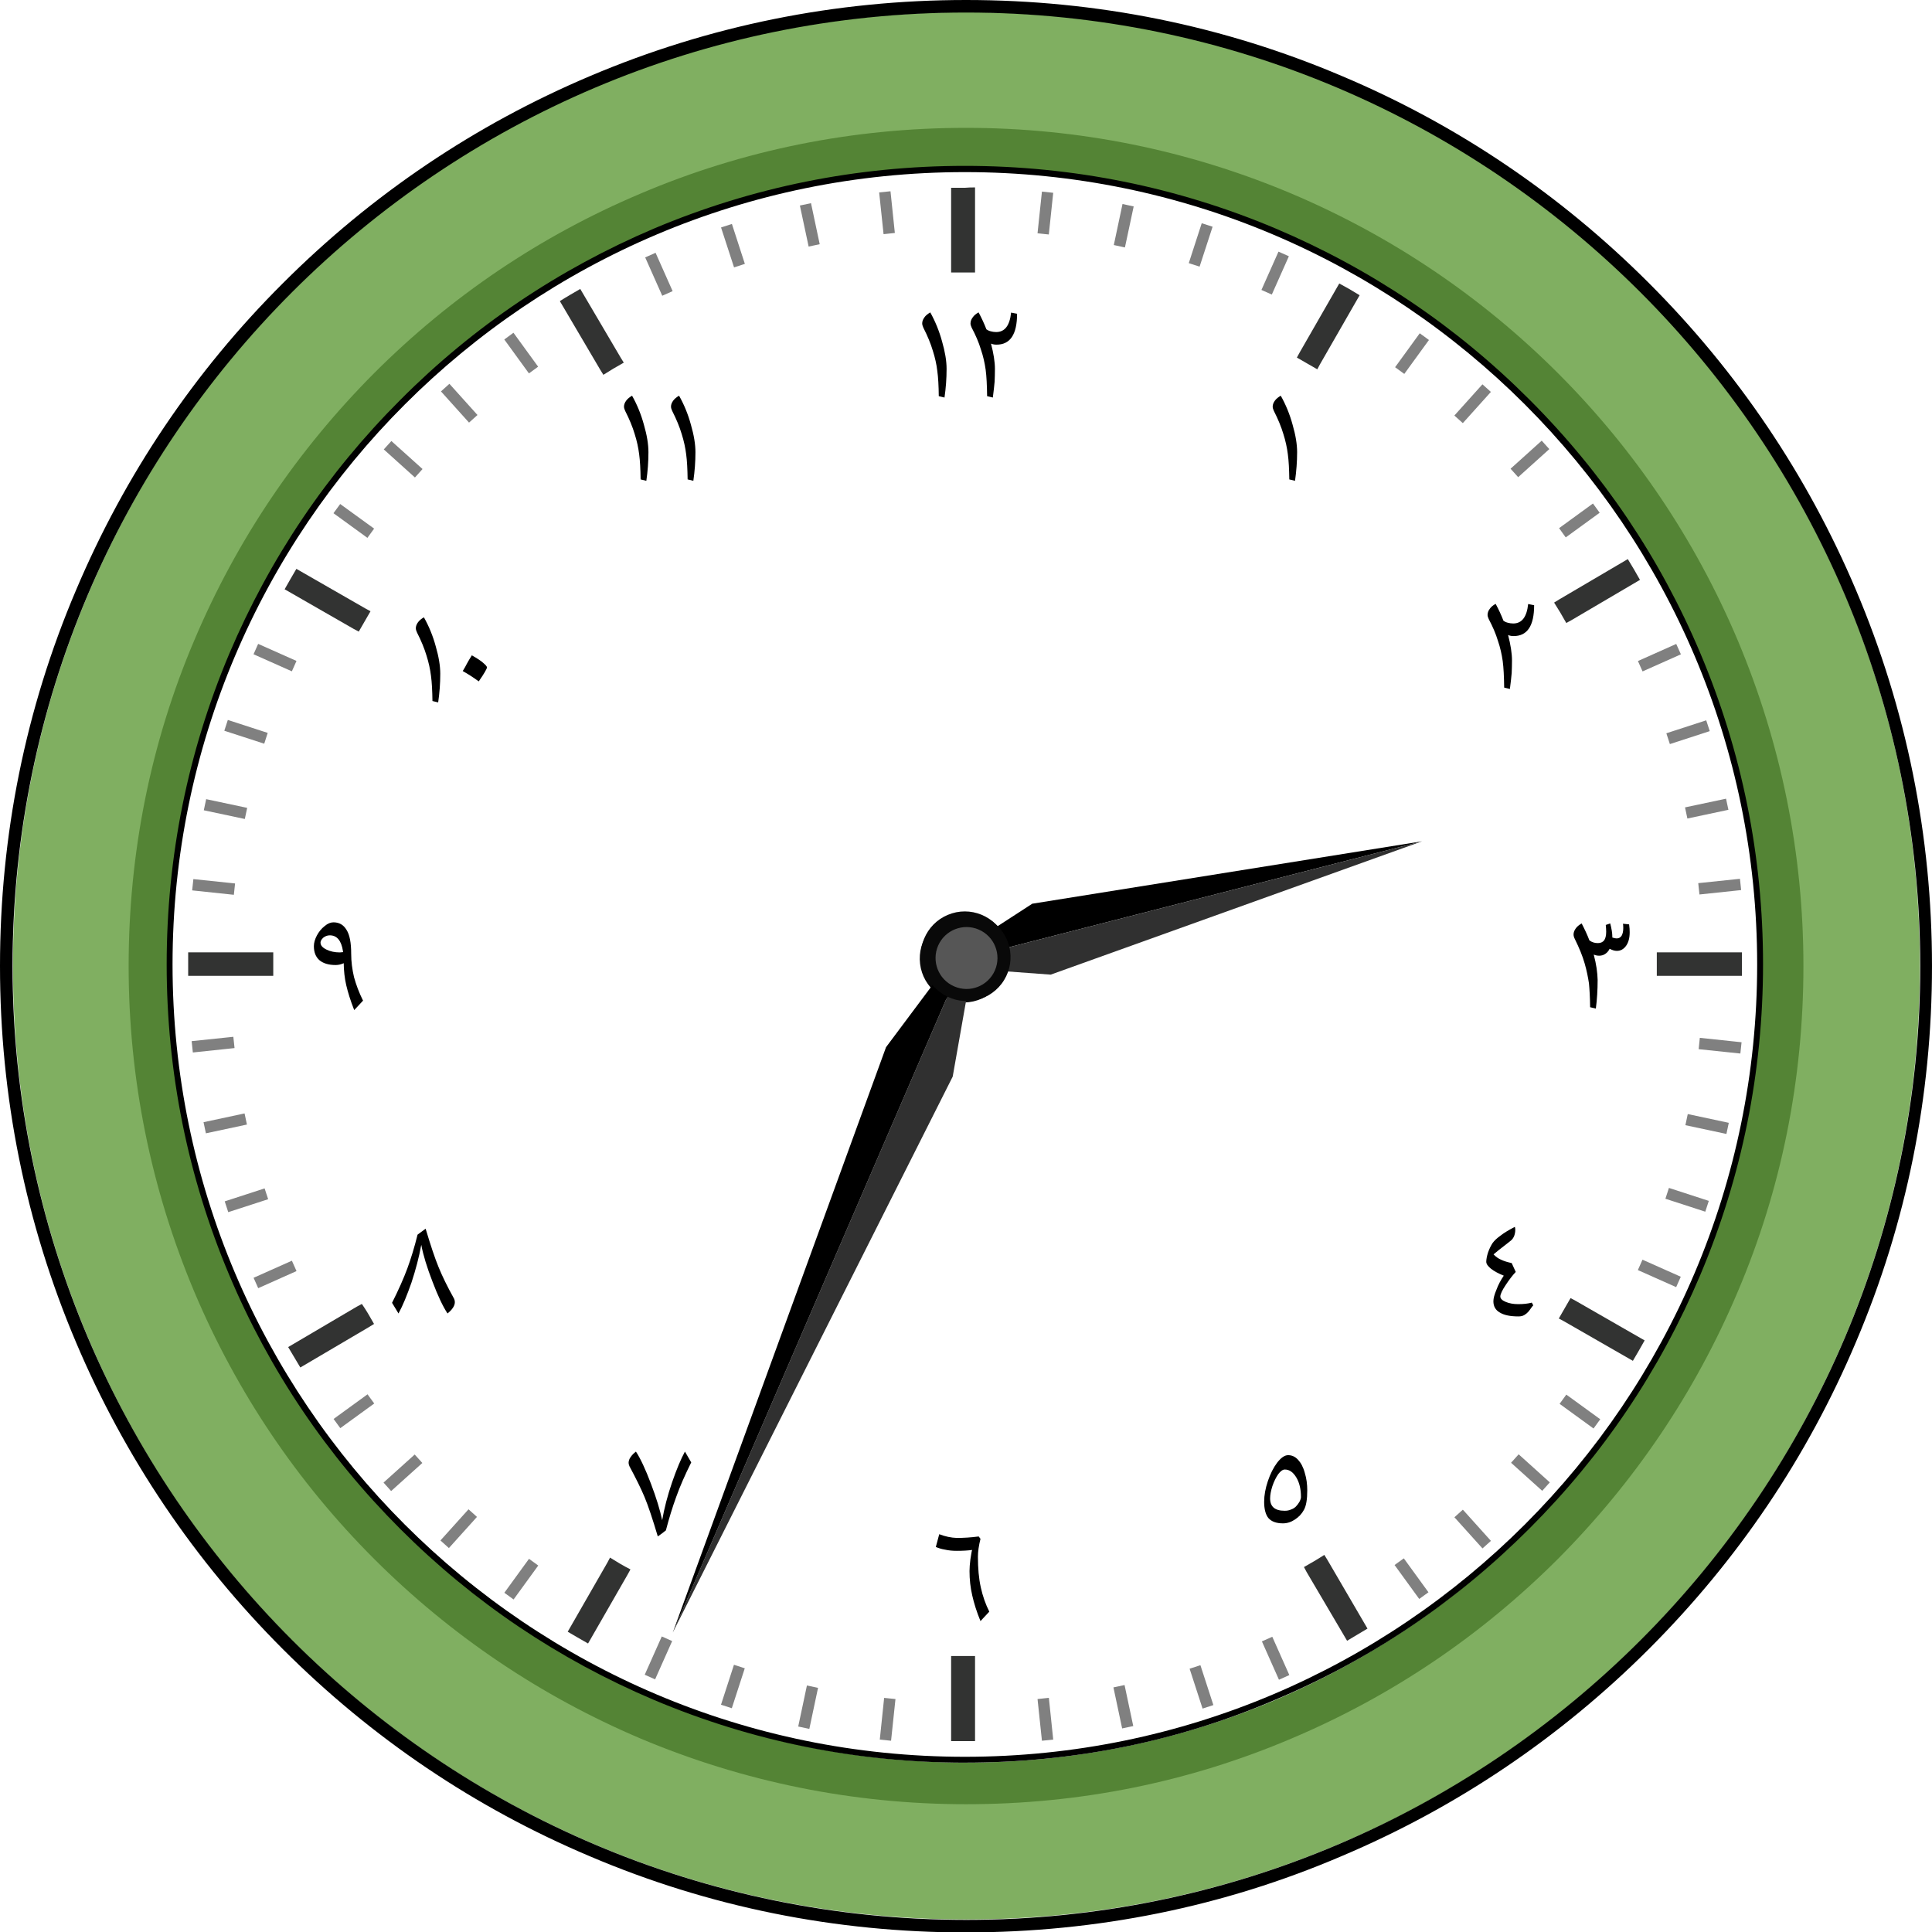
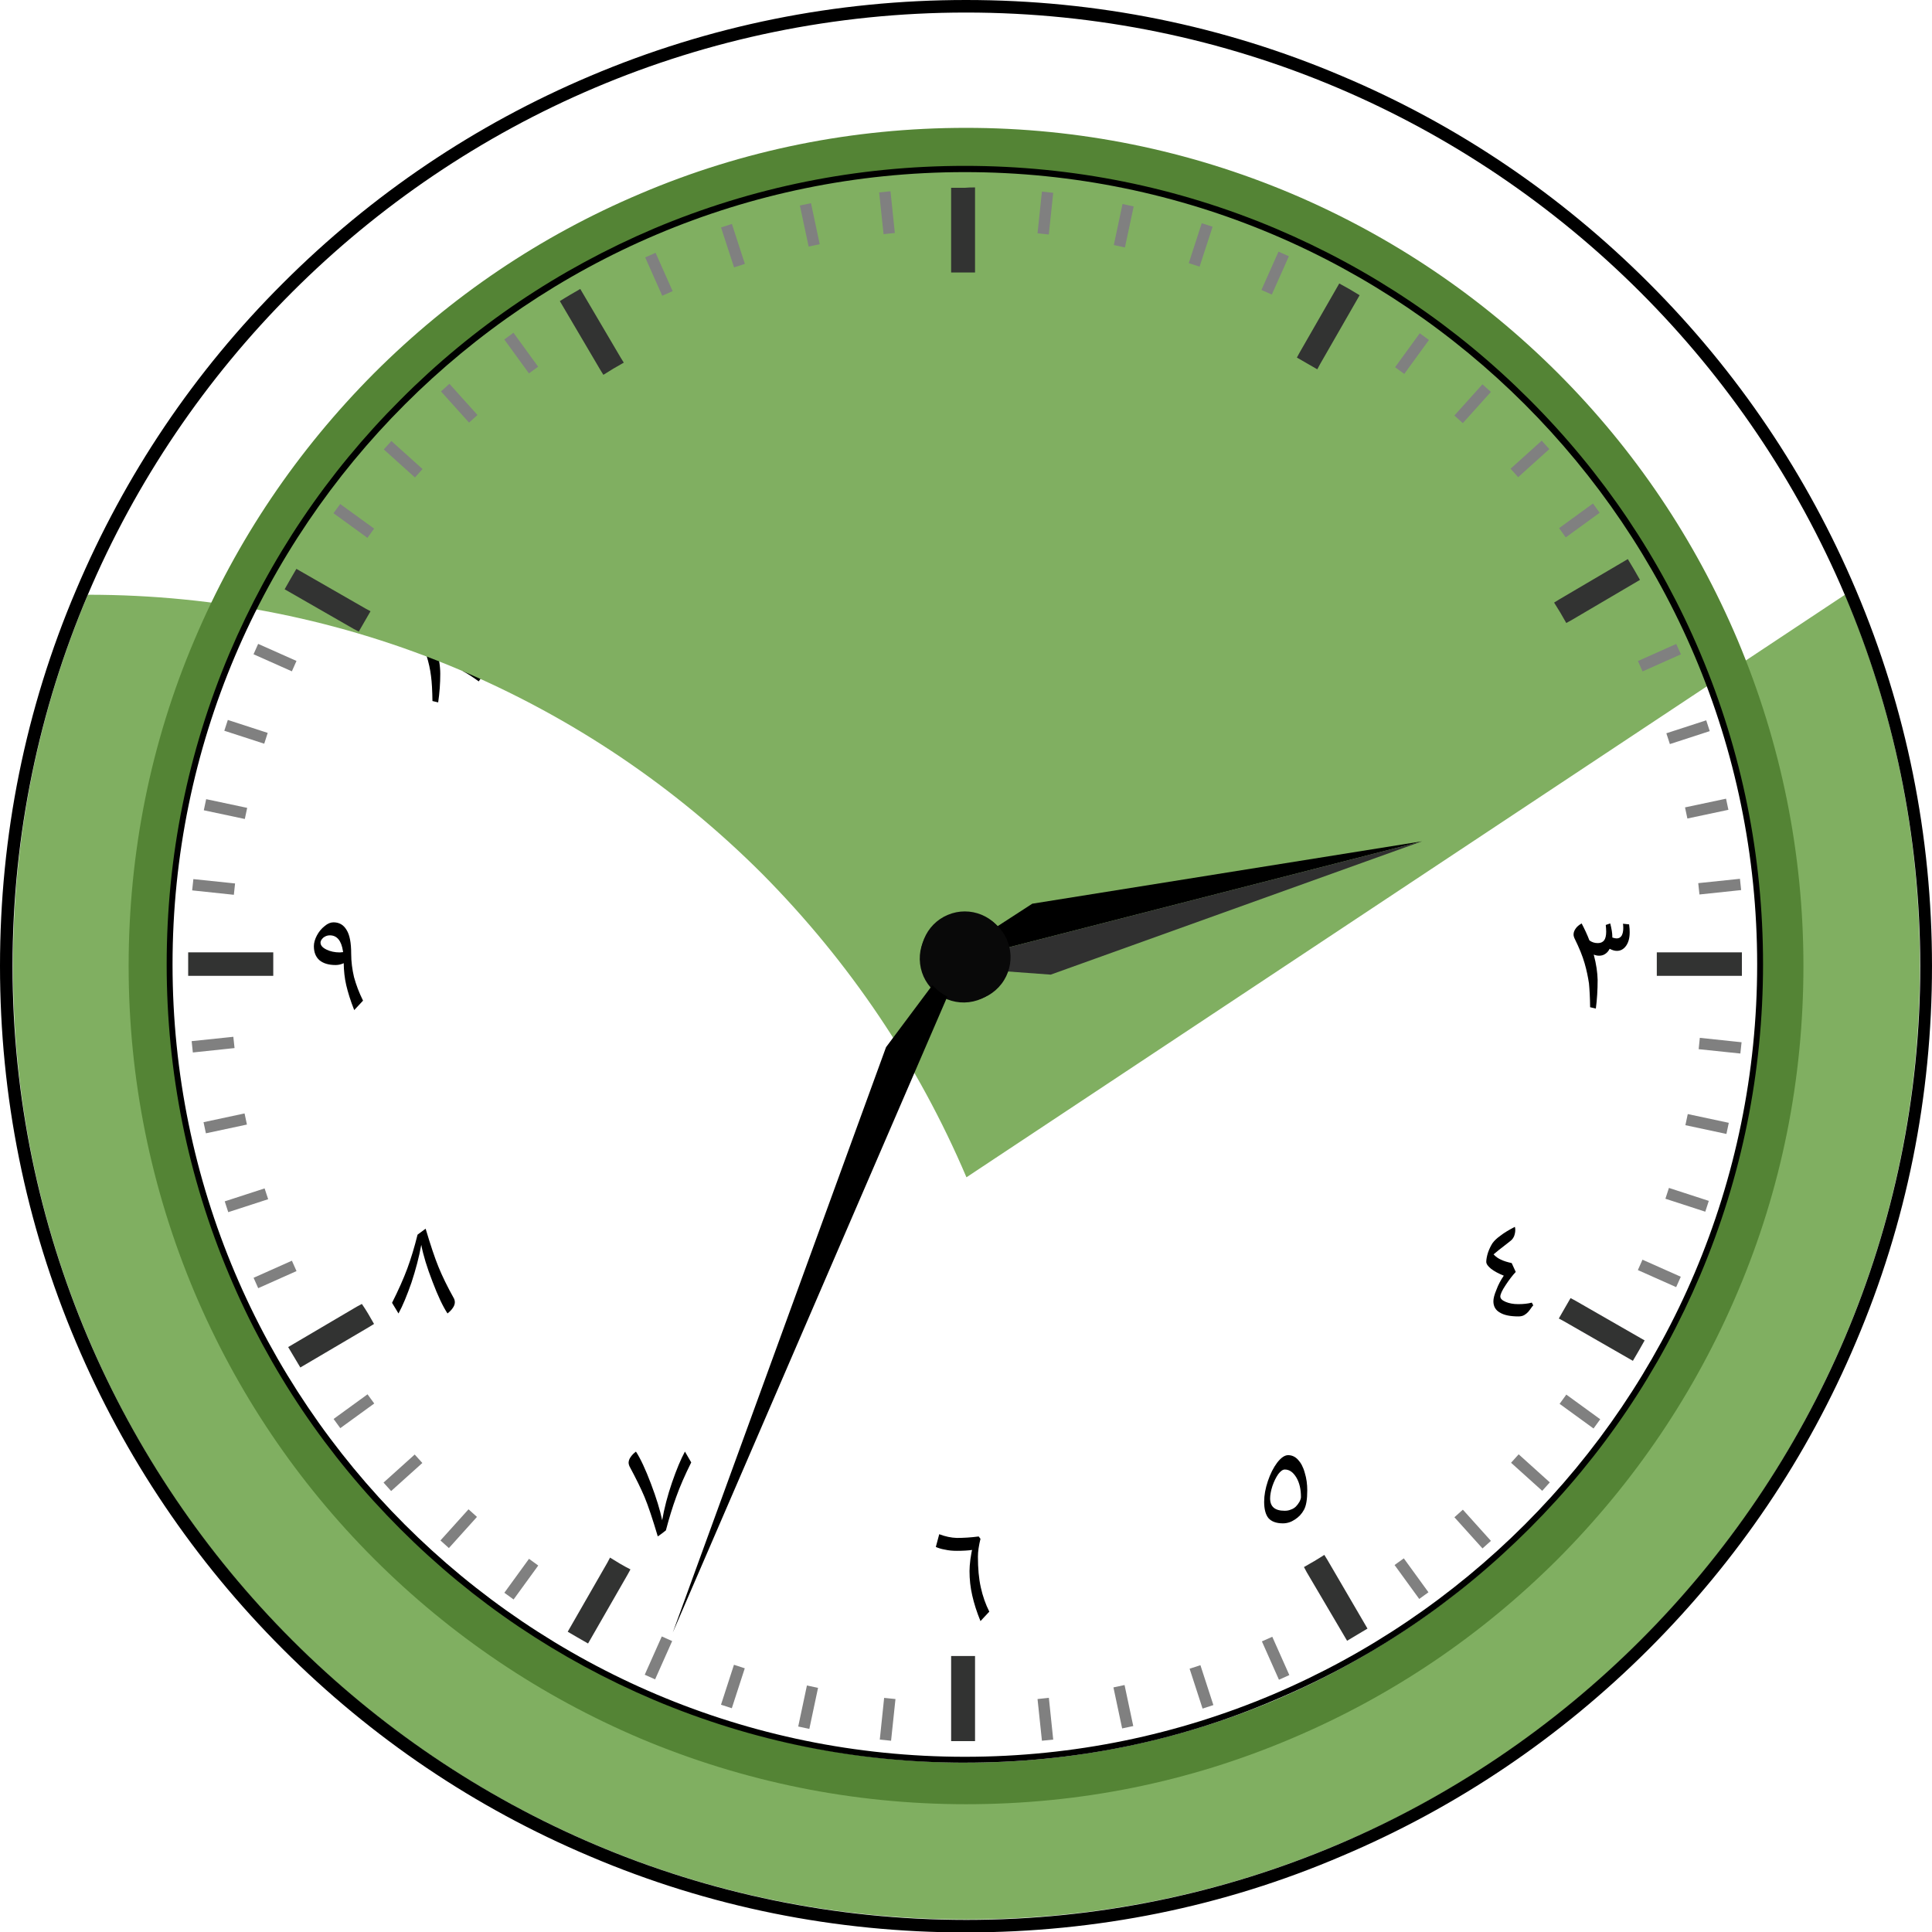
<svg xmlns="http://www.w3.org/2000/svg" xmlns:ns1="http://sodipodi.sourceforge.net/DTD/sodipodi-0.dtd" xmlns:ns2="http://www.inkscape.org/namespaces/inkscape" width="191.817" height="191.817" viewBox="0 0 143.863 143.863" class="displayed_equation" version="1.1" id="svg43" ns1:docname="5.svg">
  <ns1:namedview pagecolor="#ffffff" bordercolor="#666666" borderopacity="1" objecttolerance="10" gridtolerance="10" guidetolerance="10" ns2:pageopacity="0" ns2:pageshadow="2" ns2:window-width="640" ns2:window-height="480" id="namedview45" />
  <defs id="defs5">
    <clipPath id="svg319139374278tikz_00005a">
      <path d="M 15.734,15.734 H 159.656 V 159.652 H 15.734 Z m 0,0" id="path2" />
    </clipPath>
  </defs>
  <path d="m 72.266,24.078 c 0,0.102 0.035,0.199 0.09,0.324 0.289,0.547 0.523,1.082 0.68,1.605 0.18,0.523 0.289,1.027 0.359,1.52 0.066,0.488 0.098,1.148 0.109,1.973 l 0.426,0.102 c 0.066,-0.504 0.109,-0.902 0.133,-1.184 0.012,-0.277 0.023,-0.602 0.023,-0.949 0,-0.523 -0.102,-1.16 -0.293,-1.883 0.137,0.055 0.27,0.078 0.391,0.078 1.039,0.012 1.551,-0.762 1.551,-2.301 l -0.445,-0.086 c -0.102,0.969 -0.469,1.449 -1.113,1.449 -0.148,0 -0.281,-0.023 -0.402,-0.055 -0.137,-0.035 -0.246,-0.09 -0.324,-0.148 -0.168,-0.434 -0.359,-0.844 -0.582,-1.262 -0.188,0.102 -0.344,0.227 -0.445,0.383 -0.102,0.133 -0.156,0.289 -0.156,0.434 m -3.598,0 c 0,0.102 0.031,0.199 0.086,0.324 0.312,0.613 0.547,1.184 0.703,1.707 0.168,0.523 0.281,1.035 0.336,1.516 0.066,0.48 0.102,1.105 0.109,1.875 l 0.426,0.102 c 0.102,-0.703 0.156,-1.406 0.156,-2.133 0,-0.59 -0.113,-1.27 -0.336,-2.039 -0.211,-0.781 -0.512,-1.508 -0.879,-2.168 -0.191,0.113 -0.348,0.234 -0.445,0.383 -0.102,0.145 -0.156,0.289 -0.156,0.434 m 26.098,6.199 c 0,0.102 0.035,0.203 0.09,0.324 0.312,0.613 0.547,1.184 0.703,1.707 0.168,0.523 0.277,1.039 0.336,1.516 0.066,0.48 0.098,1.105 0.109,1.875 l 0.426,0.102 c 0.098,-0.703 0.156,-1.406 0.156,-2.129 0,-0.594 -0.113,-1.273 -0.336,-2.043 -0.211,-0.781 -0.512,-1.508 -0.883,-2.164 -0.188,0.109 -0.344,0.234 -0.445,0.379 -0.102,0.145 -0.156,0.289 -0.156,0.434 m 16,15.5 c 0,0.102 0.035,0.203 0.09,0.324 0.289,0.547 0.523,1.082 0.68,1.605 0.18,0.523 0.289,1.027 0.359,1.52 0.066,0.492 0.098,1.148 0.109,1.973 l 0.426,0.102 c 0.066,-0.5 0.109,-0.902 0.133,-1.184 0.012,-0.277 0.023,-0.602 0.023,-0.945 0,-0.527 -0.102,-1.16 -0.289,-1.887 0.133,0.055 0.266,0.078 0.387,0.078 1.039,0.012 1.551,-0.758 1.551,-2.297 l -0.445,-0.09 c -0.102,0.969 -0.469,1.449 -1.113,1.449 -0.148,0 -0.281,-0.023 -0.402,-0.055 -0.137,-0.035 -0.246,-0.09 -0.324,-0.148 -0.168,-0.434 -0.359,-0.844 -0.582,-1.258 -0.188,0.102 -0.344,0.223 -0.445,0.379 -0.102,0.133 -0.156,0.289 -0.156,0.434 m 6.402,23.801 c 0,0.102 0.031,0.211 0.086,0.324 0.336,0.68 0.582,1.281 0.738,1.828 0.156,0.535 0.254,1.039 0.324,1.496 0.043,0.457 0.078,1.051 0.086,1.773 l 0.426,0.102 c 0.09,-0.684 0.133,-1.395 0.133,-2.133 -0.012,-0.547 -0.098,-1.168 -0.289,-1.883 h 0.012 c 0.133,0.055 0.266,0.078 0.391,0.078 0.18,0 0.336,-0.047 0.469,-0.145 0.133,-0.09 0.234,-0.215 0.312,-0.371 0.191,0.102 0.367,0.156 0.535,0.156 0.281,0 0.504,-0.121 0.691,-0.379 0.18,-0.258 0.266,-0.59 0.266,-1.004 0,-0.156 -0.008,-0.355 -0.043,-0.59 l -0.457,-0.047 c 0.012,0.07 0.023,0.168 0.023,0.312 0,0.258 -0.047,0.445 -0.125,0.582 -0.086,0.133 -0.211,0.199 -0.367,0.199 -0.09,0 -0.199,-0.023 -0.324,-0.066 v -0.066 c 0,-0.27 -0.055,-0.594 -0.156,-0.984 l -0.332,0.113 c 0.019,0.18 0.031,0.348 0.031,0.512 0,0.281 -0.055,0.492 -0.145,0.625 -0.113,0.148 -0.27,0.215 -0.48,0.215 -0.234,0 -0.445,-0.066 -0.625,-0.203 -0.164,-0.434 -0.367,-0.859 -0.578,-1.262 -0.191,0.113 -0.348,0.234 -0.445,0.383 -0.102,0.145 -0.156,0.289 -0.156,0.434 m -6.5,24.383 c 0,0.156 0.121,0.324 0.355,0.516 0.246,0.188 0.555,0.355 0.949,0.512 -0.227,0.336 -0.414,0.68 -0.547,1.047 -0.156,0.371 -0.227,0.648 -0.227,0.859 0,0.371 0.156,0.66 0.48,0.84 0.324,0.199 0.781,0.289 1.395,0.289 0.168,0 0.312,-0.035 0.426,-0.102 0.109,-0.066 0.211,-0.145 0.289,-0.234 0.078,-0.098 0.156,-0.188 0.211,-0.277 0.059,-0.09 0.113,-0.156 0.168,-0.211 l -0.109,-0.203 c -0.293,0.078 -0.625,0.113 -1.008,0.113 -0.367,0 -0.68,-0.059 -0.934,-0.168 -0.27,-0.113 -0.402,-0.246 -0.402,-0.402 0,-0.168 0.133,-0.457 0.402,-0.859 0.266,-0.402 0.512,-0.723 0.746,-0.969 l -0.301,-0.66 c -0.301,-0.066 -0.57,-0.145 -0.781,-0.246 -0.211,-0.09 -0.402,-0.223 -0.57,-0.402 0.191,-0.164 0.504,-0.422 0.949,-0.758 l 0.336,-0.266 c 0.102,-0.078 0.188,-0.203 0.246,-0.336 0.055,-0.156 0.086,-0.301 0.086,-0.457 0,-0.09 -0.008,-0.168 -0.031,-0.234 -0.445,0.234 -0.805,0.445 -1.059,0.648 -0.27,0.188 -0.469,0.379 -0.605,0.566 -0.121,0.191 -0.234,0.414 -0.332,0.691 -0.09,0.281 -0.133,0.516 -0.133,0.703 M 94.132,111.824 c 0,0.547 0.109,0.961 0.32,1.219 0.223,0.254 0.582,0.391 1.082,0.391 0.305,0 0.605,-0.094 0.883,-0.281 0.293,-0.188 0.516,-0.422 0.68,-0.727 0.168,-0.301 0.246,-0.781 0.246,-1.449 0,-0.457 -0.055,-0.891 -0.188,-1.316 -0.113,-0.422 -0.293,-0.746 -0.504,-0.969 -0.211,-0.227 -0.457,-0.336 -0.734,-0.336 -0.258,0 -0.527,0.188 -0.816,0.559 -0.277,0.367 -0.512,0.836 -0.691,1.371 -0.188,0.559 -0.277,1.059 -0.277,1.539 z m 1.527,0.672 c -0.727,0 -1.082,-0.305 -1.082,-0.918 0,-0.254 0.055,-0.559 0.168,-0.914 0.121,-0.355 0.266,-0.645 0.434,-0.891 0.168,-0.223 0.336,-0.348 0.492,-0.348 0.344,0 0.625,0.203 0.859,0.594 0.234,0.391 0.344,0.879 0.344,1.461 0,0.078 -0.031,0.188 -0.109,0.344 -0.078,0.133 -0.168,0.258 -0.27,0.359 -0.102,0.098 -0.223,0.176 -0.367,0.223 -0.145,0.066 -0.301,0.09 -0.469,0.09 m -22.648,8.215 0.656,-0.703 c -0.277,-0.547 -0.492,-1.16 -0.633,-1.805 -0.148,-0.66 -0.215,-1.418 -0.215,-2.289 0,-0.379 0.066,-0.824 0.191,-1.328 l -0.133,-0.176 c -0.594,0.078 -1.129,0.109 -1.633,0.109 -0.41,-0.012 -0.848,-0.102 -1.305,-0.277 l -0.254,0.949 c 0.176,0.078 0.41,0.156 0.68,0.199 0.289,0.066 0.578,0.09 0.879,0.09 0.461,0 0.84,-0.023 1.141,-0.066 -0.035,0.109 -0.066,0.344 -0.125,0.691 -0.043,0.344 -0.066,0.645 -0.066,0.879 0,0.625 0.066,1.23 0.203,1.82 0.133,0.59 0.332,1.227 0.613,1.906 M 49.965,30.277 c 0,0.102 0.035,0.203 0.09,0.324 0.312,0.613 0.547,1.184 0.703,1.707 0.168,0.523 0.277,1.039 0.336,1.516 0.066,0.48 0.098,1.105 0.109,1.875 l 0.426,0.102 c 0.102,-0.703 0.156,-1.406 0.156,-2.129 0,-0.594 -0.113,-1.273 -0.336,-2.043 -0.211,-0.781 -0.512,-1.508 -0.883,-2.164 -0.188,0.109 -0.344,0.234 -0.445,0.379 -0.102,0.145 -0.156,0.289 -0.156,0.434 m -3.5,0 c 0,0.102 0.035,0.203 0.09,0.324 0.312,0.613 0.547,1.184 0.703,1.707 0.168,0.523 0.277,1.039 0.336,1.516 0.066,0.48 0.098,1.105 0.109,1.875 l 0.426,0.102 c 0.102,-0.703 0.156,-1.406 0.156,-2.129 0,-0.594 -0.113,-1.273 -0.336,-2.043 -0.211,-0.781 -0.512,-1.508 -0.883,-2.164 -0.188,0.109 -0.344,0.234 -0.445,0.379 -0.102,0.145 -0.156,0.289 -0.156,0.434 M 34.457,49.969 c 0.398,0.223 0.801,0.48 1.191,0.77 0.414,-0.59 0.613,-0.949 0.613,-1.047 0,-0.055 -0.09,-0.168 -0.258,-0.312 -0.164,-0.156 -0.457,-0.348 -0.867,-0.582 -0.125,0.191 -0.234,0.383 -0.348,0.582 -0.09,0.188 -0.211,0.391 -0.332,0.59 m -3.492,-3.191 c 0,0.102 0.035,0.203 0.09,0.324 0.312,0.613 0.547,1.184 0.703,1.707 0.168,0.523 0.277,1.039 0.336,1.516 0.066,0.48 0.098,1.105 0.109,1.875 l 0.426,0.102 c 0.102,-0.703 0.156,-1.406 0.156,-2.129 0,-0.594 -0.113,-1.273 -0.336,-2.043 -0.211,-0.781 -0.512,-1.508 -0.883,-2.164 -0.188,0.109 -0.344,0.234 -0.445,0.379 -0.102,0.145 -0.156,0.289 -0.156,0.434 m -4.586,28.434 0.656,-0.703 c -0.301,-0.602 -0.516,-1.184 -0.672,-1.75 -0.133,-0.57 -0.211,-1.148 -0.211,-1.742 0,-0.812 -0.109,-1.402 -0.344,-1.773 -0.223,-0.379 -0.547,-0.566 -0.973,-0.566 -0.211,0 -0.434,0.086 -0.656,0.277 -0.246,0.191 -0.434,0.426 -0.582,0.703 -0.145,0.277 -0.223,0.547 -0.223,0.793 0,0.457 0.137,0.801 0.414,1.047 0.277,0.234 0.68,0.359 1.203,0.359 0.215,0 0.414,-0.047 0.605,-0.137 0.008,0.57 0.066,1.117 0.188,1.641 0.125,0.523 0.312,1.148 0.594,1.852 z m -1.82,-5.566 c 0.535,0 0.859,0.391 0.98,1.172 l 0.012,0.078 -0.246,0.023 c -0.367,0 -0.703,-0.07 -0.992,-0.211 -0.301,-0.148 -0.445,-0.312 -0.445,-0.527 0,-0.109 0.066,-0.223 0.199,-0.355 0.145,-0.113 0.301,-0.18 0.492,-0.18 m 7.137,21.844 -0.602,0.445 c -0.234,0.945 -0.492,1.785 -0.762,2.52 -0.277,0.746 -0.656,1.598 -1.137,2.555 l 0.48,0.793 c 0.324,-0.59 0.637,-1.359 0.969,-2.309 0.312,-0.949 0.559,-1.875 0.727,-2.801 0.145,0.77 0.426,1.684 0.836,2.742 0.402,1.062 0.773,1.844 1.117,2.367 0.168,-0.133 0.301,-0.266 0.402,-0.422 0.098,-0.137 0.145,-0.281 0.145,-0.426 0,-0.09 -0.023,-0.168 -0.055,-0.246 -0.504,-0.902 -0.883,-1.684 -1.16,-2.363 -0.281,-0.684 -0.594,-1.629 -0.961,-2.855 m 17.289,22.914 c 0.168,-0.113 0.367,-0.258 0.602,-0.449 0.234,-0.891 0.488,-1.727 0.77,-2.496 0.277,-0.781 0.656,-1.641 1.117,-2.566 l -0.469,-0.805 c -0.305,0.559 -0.625,1.328 -0.961,2.301 -0.336,0.98 -0.578,1.918 -0.734,2.809 -0.156,-0.758 -0.438,-1.672 -0.84,-2.73 -0.402,-1.062 -0.77,-1.855 -1.113,-2.379 -0.168,0.121 -0.305,0.27 -0.402,0.414 -0.102,0.145 -0.145,0.289 -0.145,0.434 0.008,0.09 0.031,0.168 0.066,0.246 0.48,0.895 0.859,1.66 1.125,2.297 0.27,0.648 0.594,1.621 0.984,2.926" id="path7" />
-   <path d="m 137.383,44.285 c 3.707,8.762 5.578,18.074 5.578,27.648 0,9.574 -1.871,18.887 -5.578,27.645 -3.59,8.469 -8.699,16.059 -15.207,22.566 -6.539,6.539 -14.102,11.648 -22.57,15.211 -8.754,3.707 -18.066,5.574 -27.645,5.574 -9.574,0 -18.887,-1.867 -27.645,-5.574 C 35.852,133.762 28.262,128.656 21.75,122.145 15.238,115.637 10.102,108.016 6.543,99.578 2.832,90.82 0.965,81.508 0.965,71.934 c 0,-9.574 1.867,-18.887 5.578,-27.648 C 10.129,35.82 15.238,28.23 21.75,21.723 28.262,15.211 35.852,10.074 44.316,6.48 53.074,2.773 62.359,0.906 71.961,0.906 c 9.578,0 18.891,1.867 27.645,5.574 8.469,3.594 16.059,8.703 22.57,15.211 6.508,6.57 11.617,14.16 15.207,22.594 z m -6.07,27.504 c 0,-8.027 -1.578,-15.824 -4.672,-23.152 -3.008,-7.094 -7.27,-13.43 -12.758,-18.914 -5.488,-5.492 -11.82,-9.75 -18.918,-12.758 -7.328,-3.098 -15.121,-4.672 -23.148,-4.672 -8.027,0 -15.824,1.574 -23.152,4.672 C 41.574,19.973 35.238,24.23 29.75,29.723 24.262,35.207 20,41.543 17.02,48.637 c -3.094,7.328 -4.668,15.125 -4.668,23.152 0,8.027 1.574,15.82 4.668,23.148 3.008,7.094 7.27,13.43 12.758,18.918 5.461,5.457 11.824,9.75 18.918,12.758 7.328,3.094 15.121,4.668 23.152,4.668 8.027,0 15.82,-1.574 23.148,-4.668 7.094,-3.008 13.43,-7.27 18.914,-12.758 5.461,-5.461 9.754,-11.824 12.762,-18.918 3.062,-7.328 4.641,-15.121 4.641,-23.148 z m 0,0" fill="#80af61" id="path9" />
+   <path d="m 137.383,44.285 c 3.707,8.762 5.578,18.074 5.578,27.648 0,9.574 -1.871,18.887 -5.578,27.645 -3.59,8.469 -8.699,16.059 -15.207,22.566 -6.539,6.539 -14.102,11.648 -22.57,15.211 -8.754,3.707 -18.066,5.574 -27.645,5.574 -9.574,0 -18.887,-1.867 -27.645,-5.574 C 35.852,133.762 28.262,128.656 21.75,122.145 15.238,115.637 10.102,108.016 6.543,99.578 2.832,90.82 0.965,81.508 0.965,71.934 c 0,-9.574 1.867,-18.887 5.578,-27.648 c 9.578,0 18.891,1.867 27.645,5.574 8.469,3.594 16.059,8.703 22.57,15.211 6.508,6.57 11.617,14.16 15.207,22.594 z m -6.07,27.504 c 0,-8.027 -1.578,-15.824 -4.672,-23.152 -3.008,-7.094 -7.27,-13.43 -12.758,-18.914 -5.488,-5.492 -11.82,-9.75 -18.918,-12.758 -7.328,-3.098 -15.121,-4.672 -23.148,-4.672 -8.027,0 -15.824,1.574 -23.152,4.672 C 41.574,19.973 35.238,24.23 29.75,29.723 24.262,35.207 20,41.543 17.02,48.637 c -3.094,7.328 -4.668,15.125 -4.668,23.152 0,8.027 1.574,15.82 4.668,23.148 3.008,7.094 7.27,13.43 12.758,18.918 5.461,5.457 11.824,9.75 18.918,12.758 7.328,3.094 15.121,4.668 23.152,4.668 8.027,0 15.82,-1.574 23.148,-4.668 7.094,-3.008 13.43,-7.27 18.914,-12.758 5.461,-5.461 9.754,-11.824 12.762,-18.918 3.062,-7.328 4.641,-15.121 4.641,-23.148 z m 0,0" fill="#80af61" id="path9" />
  <g clip-path="url(#svg319139374278tikz_00005a)" id="g13" transform="translate(-15.793,-15.789)">
    <path d="m 87.727,159.684 c -9.723,0 -19.152,-1.898 -27.996,-5.664 C 51.148,150.398 43.469,145.203 36.871,138.605 30.273,132.008 25.078,124.301 21.457,115.75 17.691,106.871 15.793,97.441 15.793,87.723 15.793,78 17.691,68.57 21.457,59.727 25.078,51.172 30.246,43.465 36.871,36.867 43.469,30.27 51.176,25.074 59.73,21.453 c 8.875,-3.766 18.301,-5.664 27.996,-5.664 9.719,0 19.148,1.898 27.996,5.664 8.582,3.621 16.258,8.816 22.855,15.414 6.598,6.598 11.797,14.305 15.418,22.859 3.766,8.875 5.66,18.305 5.66,27.996 0,9.719 -1.895,19.148 -5.66,27.996 -3.621,8.582 -8.82,16.262 -15.418,22.859 -6.598,6.594 -14.301,11.793 -22.855,15.414 -8.848,3.793 -18.277,5.691 -27.996,5.691 z m 0,-142.961 c -39.148,0 -71,31.852 -71,71 0,39.148 31.852,71.027 71.027,71.027 39.148,0 71.027,-31.852 71.027,-71.027 -0.027,-39.148 -31.879,-71 -71.055,-71 z m 0,0" id="path11" />
  </g>
  <path d="m 65.465,14.328 0.844,-0.086 0.324,3.105 -0.84,0.09 z m 11.793,112.188 0.844,-0.09 0.324,3.109 -0.84,0.086 z M 59.562,15.305 l 0.828,-0.176 0.648,3.055 -0.824,0.176 z m 23.348,110.344 0.828,-0.176 0.648,3.055 -0.828,0.176 z M 53.691,16.938 54.5,16.676 l 0.965,2.973 -0.805,0.262 z m 34.891,107.32 0.805,-0.262 0.965,2.969 -0.805,0.262 z M 48.043,19.168 l 0.773,-0.344 1.27,2.855 -0.773,0.344 z m 45.922,103.055 0.773,-0.344 1.27,2.852 -0.773,0.348 z m -56.414,-96.945 0.684,-0.5 1.836,2.527 -0.684,0.5 z m 66.293,91.258 0.688,-0.496 1.836,2.527 -0.688,0.496 z m -71.008,-87.391 0.629,-0.566 2.09,2.324 -0.629,0.566 z m 75.465,83.836 0.629,-0.566 2.09,2.324 -0.629,0.562 z m -79.723,-79.516 0.566,-0.625 2.32,2.086 -0.566,0.629 z m 83.941,75.457 0.566,-0.629 2.32,2.09 -0.566,0.629 z m -87.687,-70.707 0.5,-0.684 2.527,1.832 -0.5,0.688 z m 91.301,66.32 0.5,-0.688 2.527,1.836 -0.5,0.688 z m -97.254,-55.816 0.344,-0.773 2.855,1.27 -0.344,0.773 z m 103.082,45.855 0.344,-0.773 2.852,1.27 -0.344,0.773 z M 16.703,54.414 l 0.262,-0.805 2.969,0.965 -0.258,0.805 z m 107.309,34.848 0.262,-0.805 2.969,0.965 -0.262,0.805 z M 15.176,60.336 15.352,59.508 18.406,60.156 18.23,60.984 Z M 125.5,83.785 l 0.176,-0.828 3.055,0.652 -0.176,0.828 z M 14.309,66.301 l 0.09,-0.84 3.105,0.324 -0.09,0.844 z M 126.488,78.125 l 0.086,-0.844 3.109,0.328 -0.09,0.84 z M 14.27,77.527 17.375,77.203 l 0.09,0.84 -3.105,0.328 z M 126.457,65.762 129.562,65.438 l 0.09,0.84 -3.105,0.328 z M 15.156,83.562 l 3.055,-0.652 0.176,0.828 -3.055,0.652 z m 110.316,-23.441 3.055,-0.648 0.176,0.828 -3.055,0.648 z m -108.738,29.336 2.969,-0.965 0.266,0.805 -2.973,0.965 z m 107.348,-34.855 2.969,-0.965 0.262,0.805 -2.969,0.965 z m -105.199,40.547 2.852,-1.273 0.344,0.773 -2.852,1.273 z m 103.082,-45.926 2.852,-1.273 0.348,0.773 -2.855,1.273 z m -97.125,56.438 2.527,-1.836 0.5,0.684 -2.527,1.836 z m 91.254,-66.332 2.523,-1.836 0.5,0.688 -2.527,1.836 z m -87.535,71.07 2.32,-2.09 0.57,0.629 -2.324,2.09 z m 83.922,-75.496 2.32,-2.09 0.566,0.629 -2.32,2.09 z m -79.684,79.805 2.09,-2.32 0.629,0.566 -2.09,2.32 z m 75.5,-83.766 2.09,-2.324 0.629,0.566 -2.09,2.324 z m -70.742,87.66 1.836,-2.527 0.688,0.5 -1.836,2.527 z m 66.328,-91.258 1.836,-2.527 0.684,0.5 -1.836,2.527 z m -55.875,97.363 1.27,-2.852 0.773,0.344 -1.27,2.852 z m 45.922,-103.117 1.27,-2.852 0.773,0.344 -1.27,2.852 z M 53.688,126.938 l 0.965,-2.973 0.805,0.262 -0.965,2.973 z m 34.832,-107.344 0.965,-2.973 0.809,0.262 -0.969,2.973 z M 59.438,128.562 l 0.648,-3.055 0.828,0.176 -0.648,3.055 z m 23.5,-110.316 0.648,-3.055 0.832,0.18 -0.652,3.055 z m -17.426,111.289 0.324,-3.105 0.844,0.086 -0.328,3.105 z m 11.746,-112.164 0.328,-3.105 0.84,0.09 -0.328,3.105 z m 0,0" fill="#808080" id="path15" />
  <path d="m 71.934,134.348 c -8.406,0 -16.582,-1.664 -24.262,-4.902 -7.414,-3.152 -14.098,-7.652 -19.82,-13.371 -5.723,-5.723 -10.219,-12.406 -13.371,-19.852 -3.242,-7.707 -4.902,-15.883 -4.902,-24.289 0,-8.406 1.633,-16.613 4.902,-24.289 3.152,-7.445 7.648,-14.098 13.371,-19.852 5.723,-5.723 12.379,-10.219 19.82,-13.367 7.68,-3.273 15.855,-4.906 24.262,-4.906 8.406,0 16.582,1.664 24.258,4.906 7.418,3.148 14.102,7.645 19.824,13.367 5.719,5.723 10.215,12.406 13.367,19.852 3.242,7.707 4.906,15.883 4.906,24.289 0,8.406 -1.633,16.609 -4.906,24.289 -3.152,7.445 -7.648,14.102 -13.367,19.852 -5.723,5.719 -12.379,10.219 -19.824,13.371 -7.676,3.27 -15.82,4.902 -24.258,4.902 z m 0,-121.676 c -32.637,0 -59.203,26.594 -59.203,59.289 0,32.699 26.566,59.293 59.203,59.293 32.668,0 59.203,-26.594 59.203,-59.293 0,-32.695 -26.535,-59.289 -59.203,-59.289 z m 0,0" fill="#548435" id="path17" />
  <path d="m 71.848,131.254 c -8.031,0 -15.824,-1.578 -23.152,-4.672 -7.094,-3.008 -13.43,-7.27 -18.887,-12.727 -5.461,-5.461 -9.754,-11.824 -12.73,-18.891 -3.094,-7.324 -4.668,-15.121 -4.668,-23.148 0,-8.027 1.574,-15.824 4.668,-23.152 3.008,-7.09 7.27,-13.426 12.73,-18.887 5.457,-5.488 11.82,-9.75 18.887,-12.758 7.328,-3.094 15.121,-4.668 23.152,-4.668 8.027,0 15.82,1.574 23.148,4.668 7.094,3.008 13.43,7.27 18.887,12.73 5.461,5.457 9.75,11.824 12.727,18.887 3.098,7.328 4.672,15.125 4.672,23.152 0,8.027 -1.574,15.82 -4.672,23.148 -3.004,7.094 -7.266,13.43 -12.727,18.887 -5.457,5.461 -11.82,9.75 -18.887,12.73 -7.328,3.152 -15.121,4.699 -23.148,4.699 z m 0,-118.438 c -32.523,0 -59,26.449 -59,59 0,32.551 26.449,59 59,59 32.52,0 58.996,-26.449 58.996,-59 0,-32.551 -26.477,-59 -58.996,-59 z m 0,0" id="path19" />
  <path d="m 72.605,13.957 v 6.332 c -0.262,0 -0.496,0 -0.758,0 -0.352,0 -0.672,0 -1.023,0 v -6.305 c 0.352,0 0.672,0 1.023,0 0.262,-0.027 0.496,-0.027 0.758,-0.027 z m 0,109.355 v 6.336 c -0.262,0 -0.496,0 -0.758,0 -0.352,0 -0.672,0 -1.023,0 v -6.336 c 0.352,0 0.672,0 1.023,0 0.262,0 0.496,0 0.758,0 z M 20.348,71.816 c 0,0.293 0,0.582 0,0.848 h -6.336 c 0,-0.293 0,-0.555 0,-0.848 0,-0.293 0,-0.613 0,-0.902 h 6.336 c 0,0.289 0,0.582 0,0.902 z m 109.359,0 c 0,0.293 0,0.582 0,0.848 h -6.336 c 0,-0.293 0,-0.555 0,-0.848 0,-0.293 0,-0.613 0,-0.902 h 6.336 c 0,0.289 0,0.582 0,0.902 z m -82.762,45.047 -0.207,0.379 -2.949,5.137 c -0.523,-0.293 -1.02,-0.586 -1.516,-0.875 l 2.949,-5.137 0.203,-0.383 c 0.465,0.293 0.992,0.613 1.52,0.879 z M 101.242,21.984 98.293,27.121 98.09,27.5 c -0.496,-0.293 -1.023,-0.582 -1.52,-0.875 l 0.207,-0.379 2.949,-5.137 c 0.496,0.262 0.992,0.551 1.516,0.875 z m -73.652,23.531 c -0.293,0.496 -0.586,1.02 -0.875,1.516 l -0.383,-0.203 -5.137,-2.949 c 0.293,-0.527 0.586,-1.023 0.875,-1.52 l 5.137,2.949 z m 94.875,54.297 c -0.289,0.523 -0.582,1.023 -0.875,1.52 l -5.137,-2.949 -0.379,-0.203 c 0.289,-0.496 0.582,-1.023 0.875,-1.52 l 0.379,0.203 z m -94.613,-1.227 -0.379,0.234 -5.109,3.008 c -0.293,-0.496 -0.613,-1.023 -0.906,-1.52 l 5.109,-3.008 0.379,-0.203 c 0.324,0.465 0.613,0.965 0.906,1.488 z m 94.266,-55.406 -5.109,3.004 -0.379,0.207 c -0.293,-0.527 -0.586,-1.023 -0.906,-1.52 l 0.379,-0.234 5.109,-3.004 c 0.32,0.523 0.613,1.02 0.906,1.547 z M 46.449,27.004 c -0.527,0.293 -1.023,0.586 -1.52,0.906 L 44.695,27.531 41.688,22.422 c 0.496,-0.32 1.023,-0.613 1.52,-0.906 L 46.215,26.625 Z m 55.379,94.266 c -0.5,0.293 -1.023,0.613 -1.52,0.906 l -3.008,-5.109 -0.203,-0.379 c 0.523,-0.293 1.023,-0.586 1.516,-0.906 l 0.234,0.379 z m 0,0" fill="#323332" id="path21" />
  <path d="m 71.727,71.41 -0.172,-0.672 5.312,-3.445 29.016,-4.645 z m 0,0" id="path23" />
  <path d="m 71.727,71.41 0.176,0.699 6.336,0.465 27.645,-9.926 z m 0,0" fill="#303030" id="path25" />
  <path d="m 75,70.988 c -0.215,-1.793 -1.84,-3.07 -3.633,-2.855 -1.793,0.215 -3.074,1.844 -2.855,3.637 0.215,1.793 1.844,3.07 3.637,2.855 C 73.938,74.41 75.219,72.781 75,70.988 Z m 0,0" fill="#090909" id="path27" />
  <path d="m 73.77,70.188 c -0.656,-1.09 -2.074,-1.445 -3.164,-0.789 -1.094,0.656 -1.445,2.074 -0.789,3.164 0.656,1.094 2.074,1.445 3.164,0.789 1.094,-0.656 1.445,-2.07 0.789,-3.164 z m 0,0" fill="#565656" id="path29" />
-   <path d="m 71.789,71.32 0.668,0.262 -1.516,8.586 -20.844,41.395 z m 0,0" fill="#303030" id="path31" />
  <path d="M 71.789,71.32 71.145,71.059 65.977,77.977 50.098,121.562 Z m 0,0" id="path33" />
  <path d="M 74.855,69.871 C 74.156,68.207 72.238,67.422 70.574,68.125 c -1.664,0.699 -2.449,2.613 -1.746,4.281 0.699,1.664 2.617,2.445 4.281,1.746 1.664,-0.699 2.445,-2.617 1.746,-4.281 z m 0,0" fill="#090909" id="path35" />
  <path d="m 72.801,69.055 c -1.168,-0.508 -2.527,0.027 -3.035,1.195 -0.508,1.168 0.027,2.527 1.195,3.035 1.168,0.508 2.527,-0.027 3.031,-1.195 0.512,-1.168 -0.023,-2.527 -1.191,-3.035 z m 0,0" fill="#565656" id="path37" />
  <path d="m 73.965,68.672 c -1.438,-1.094 -3.488,-0.816 -4.586,0.617 -1.094,1.438 -0.82,3.488 0.617,4.582 1.434,1.098 3.488,0.82 4.582,-0.613 1.098,-1.438 0.82,-3.488 -0.613,-4.586 z m 0,0" fill="#090909" id="path39" />
-   <path d="m 72.891,69.223 c -1.168,-0.508 -2.527,0.027 -3.035,1.191 -0.508,1.168 0.023,2.527 1.195,3.035 1.168,0.512 2.523,-0.023 3.035,-1.195 0.504,-1.168 -0.031,-2.523 -1.195,-3.031 z m 0,0" fill="#565656" id="path41" />
</svg>